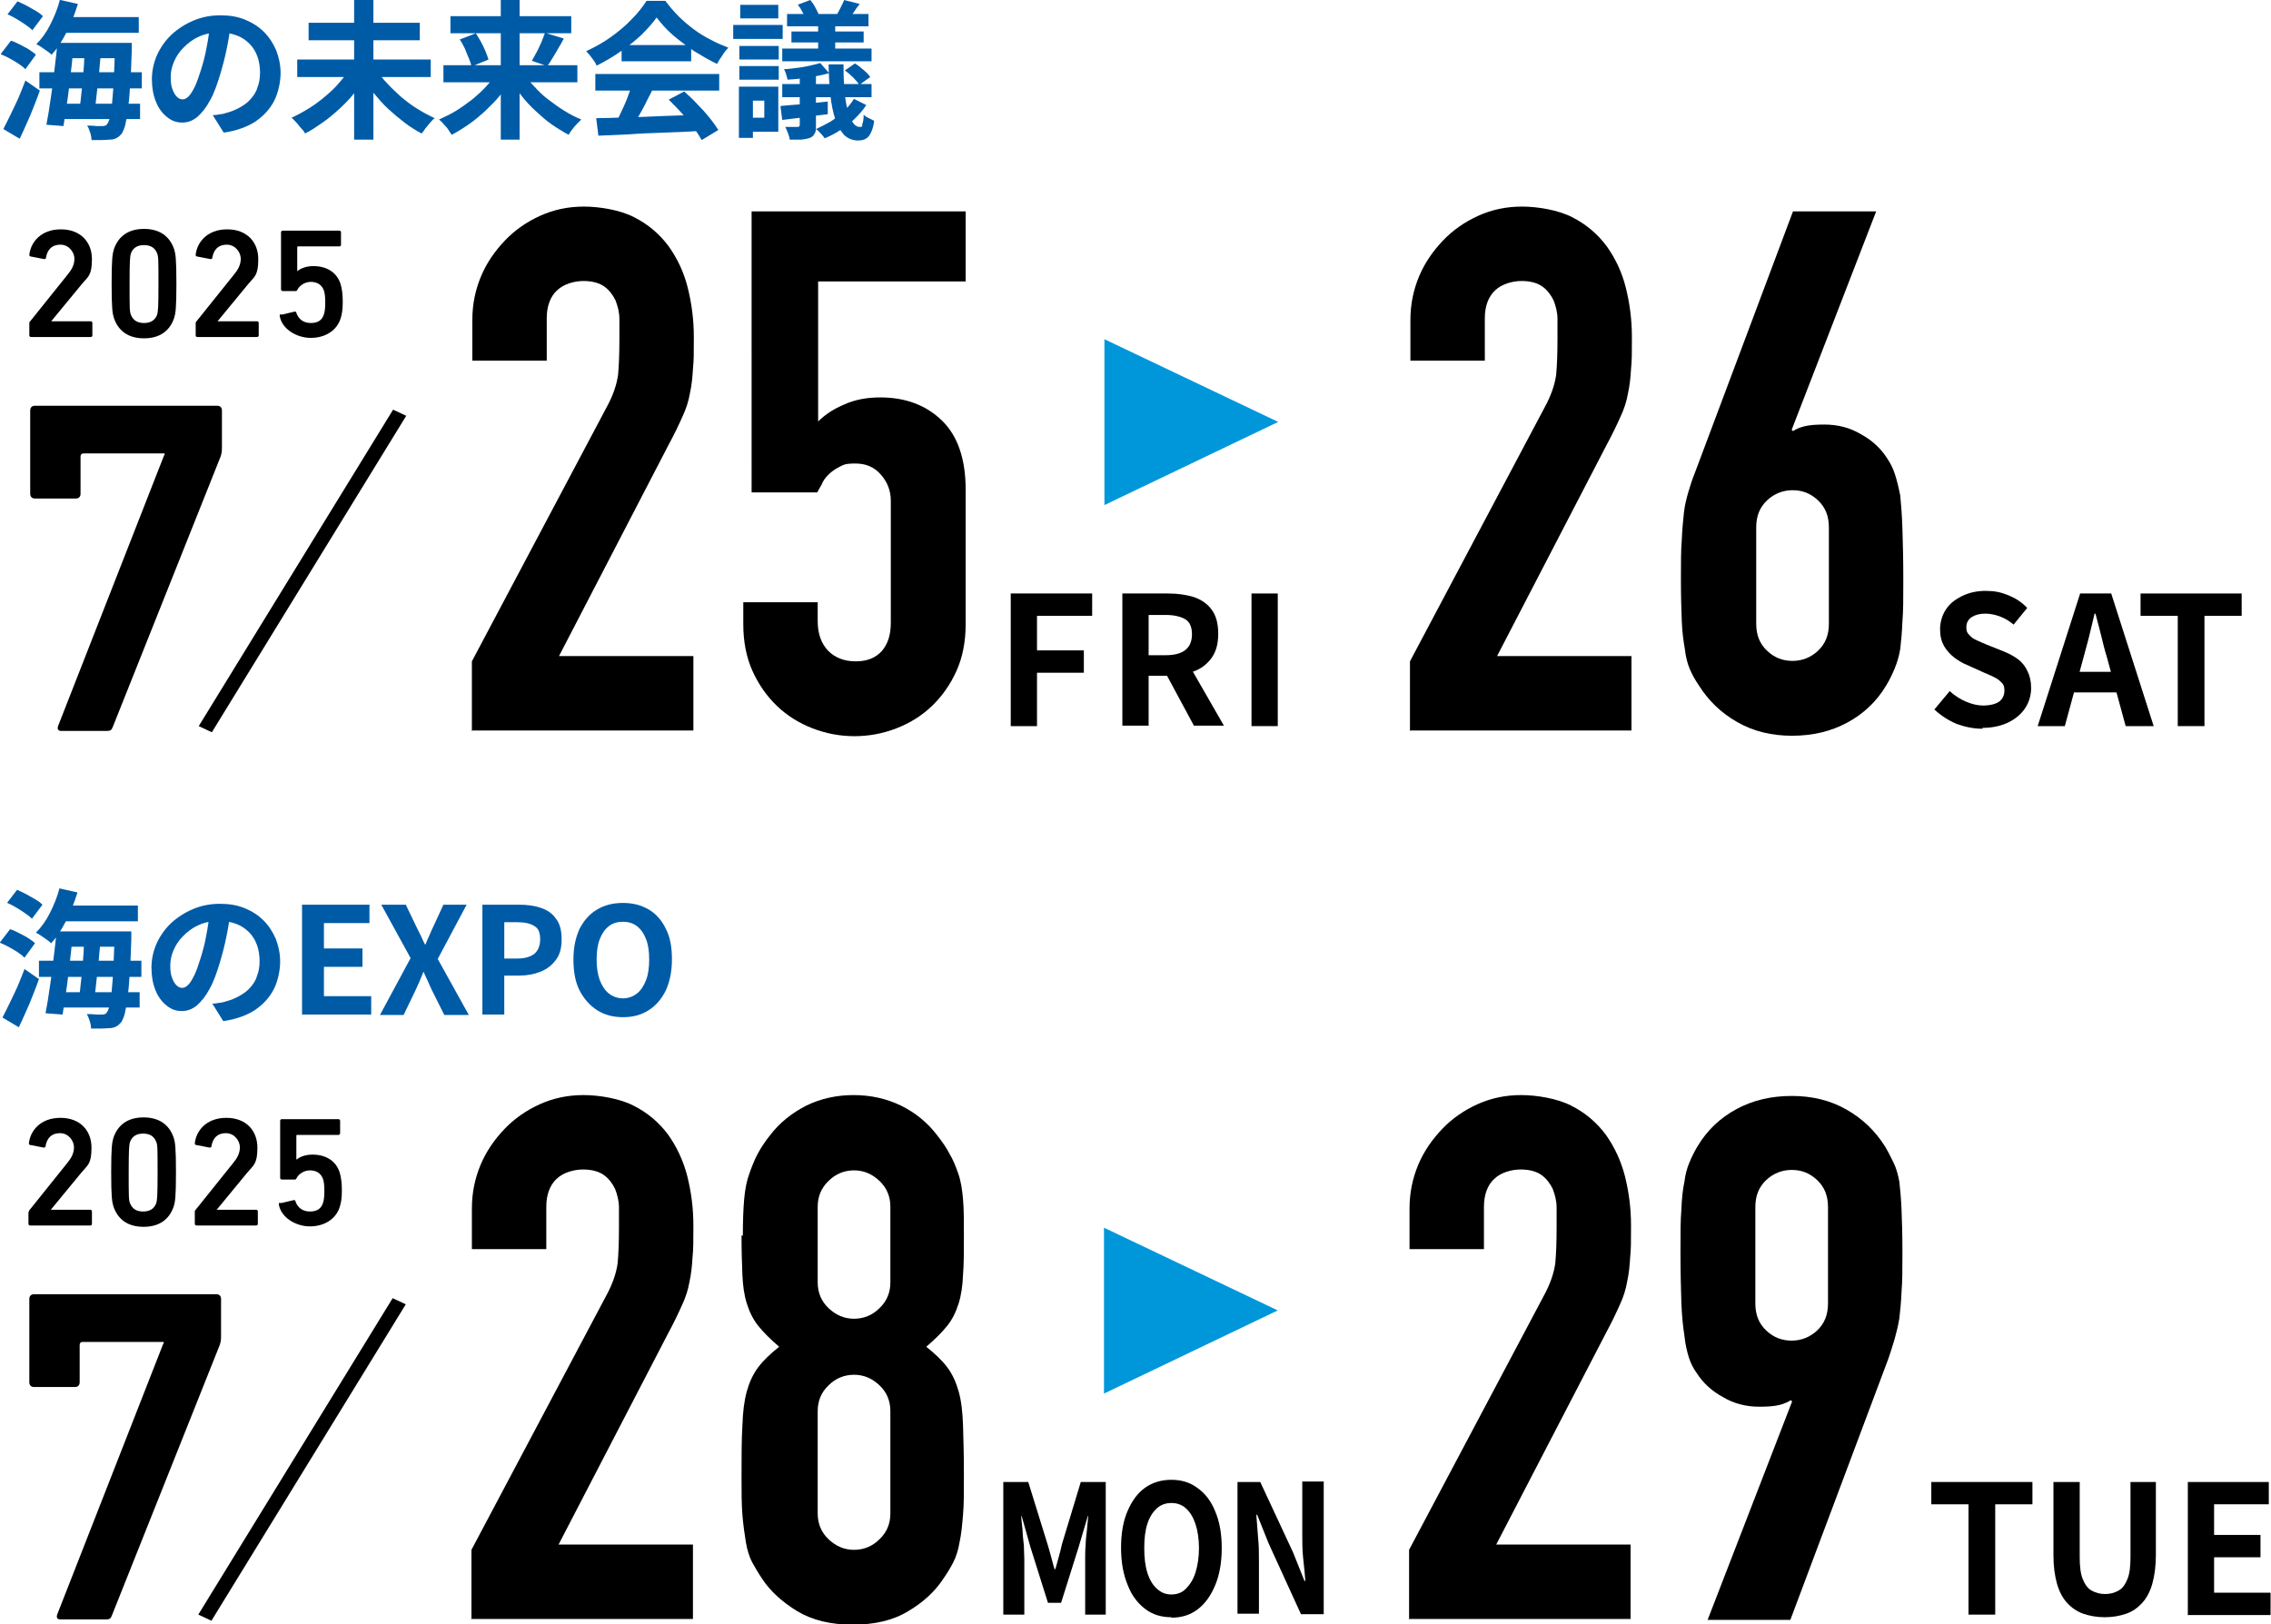
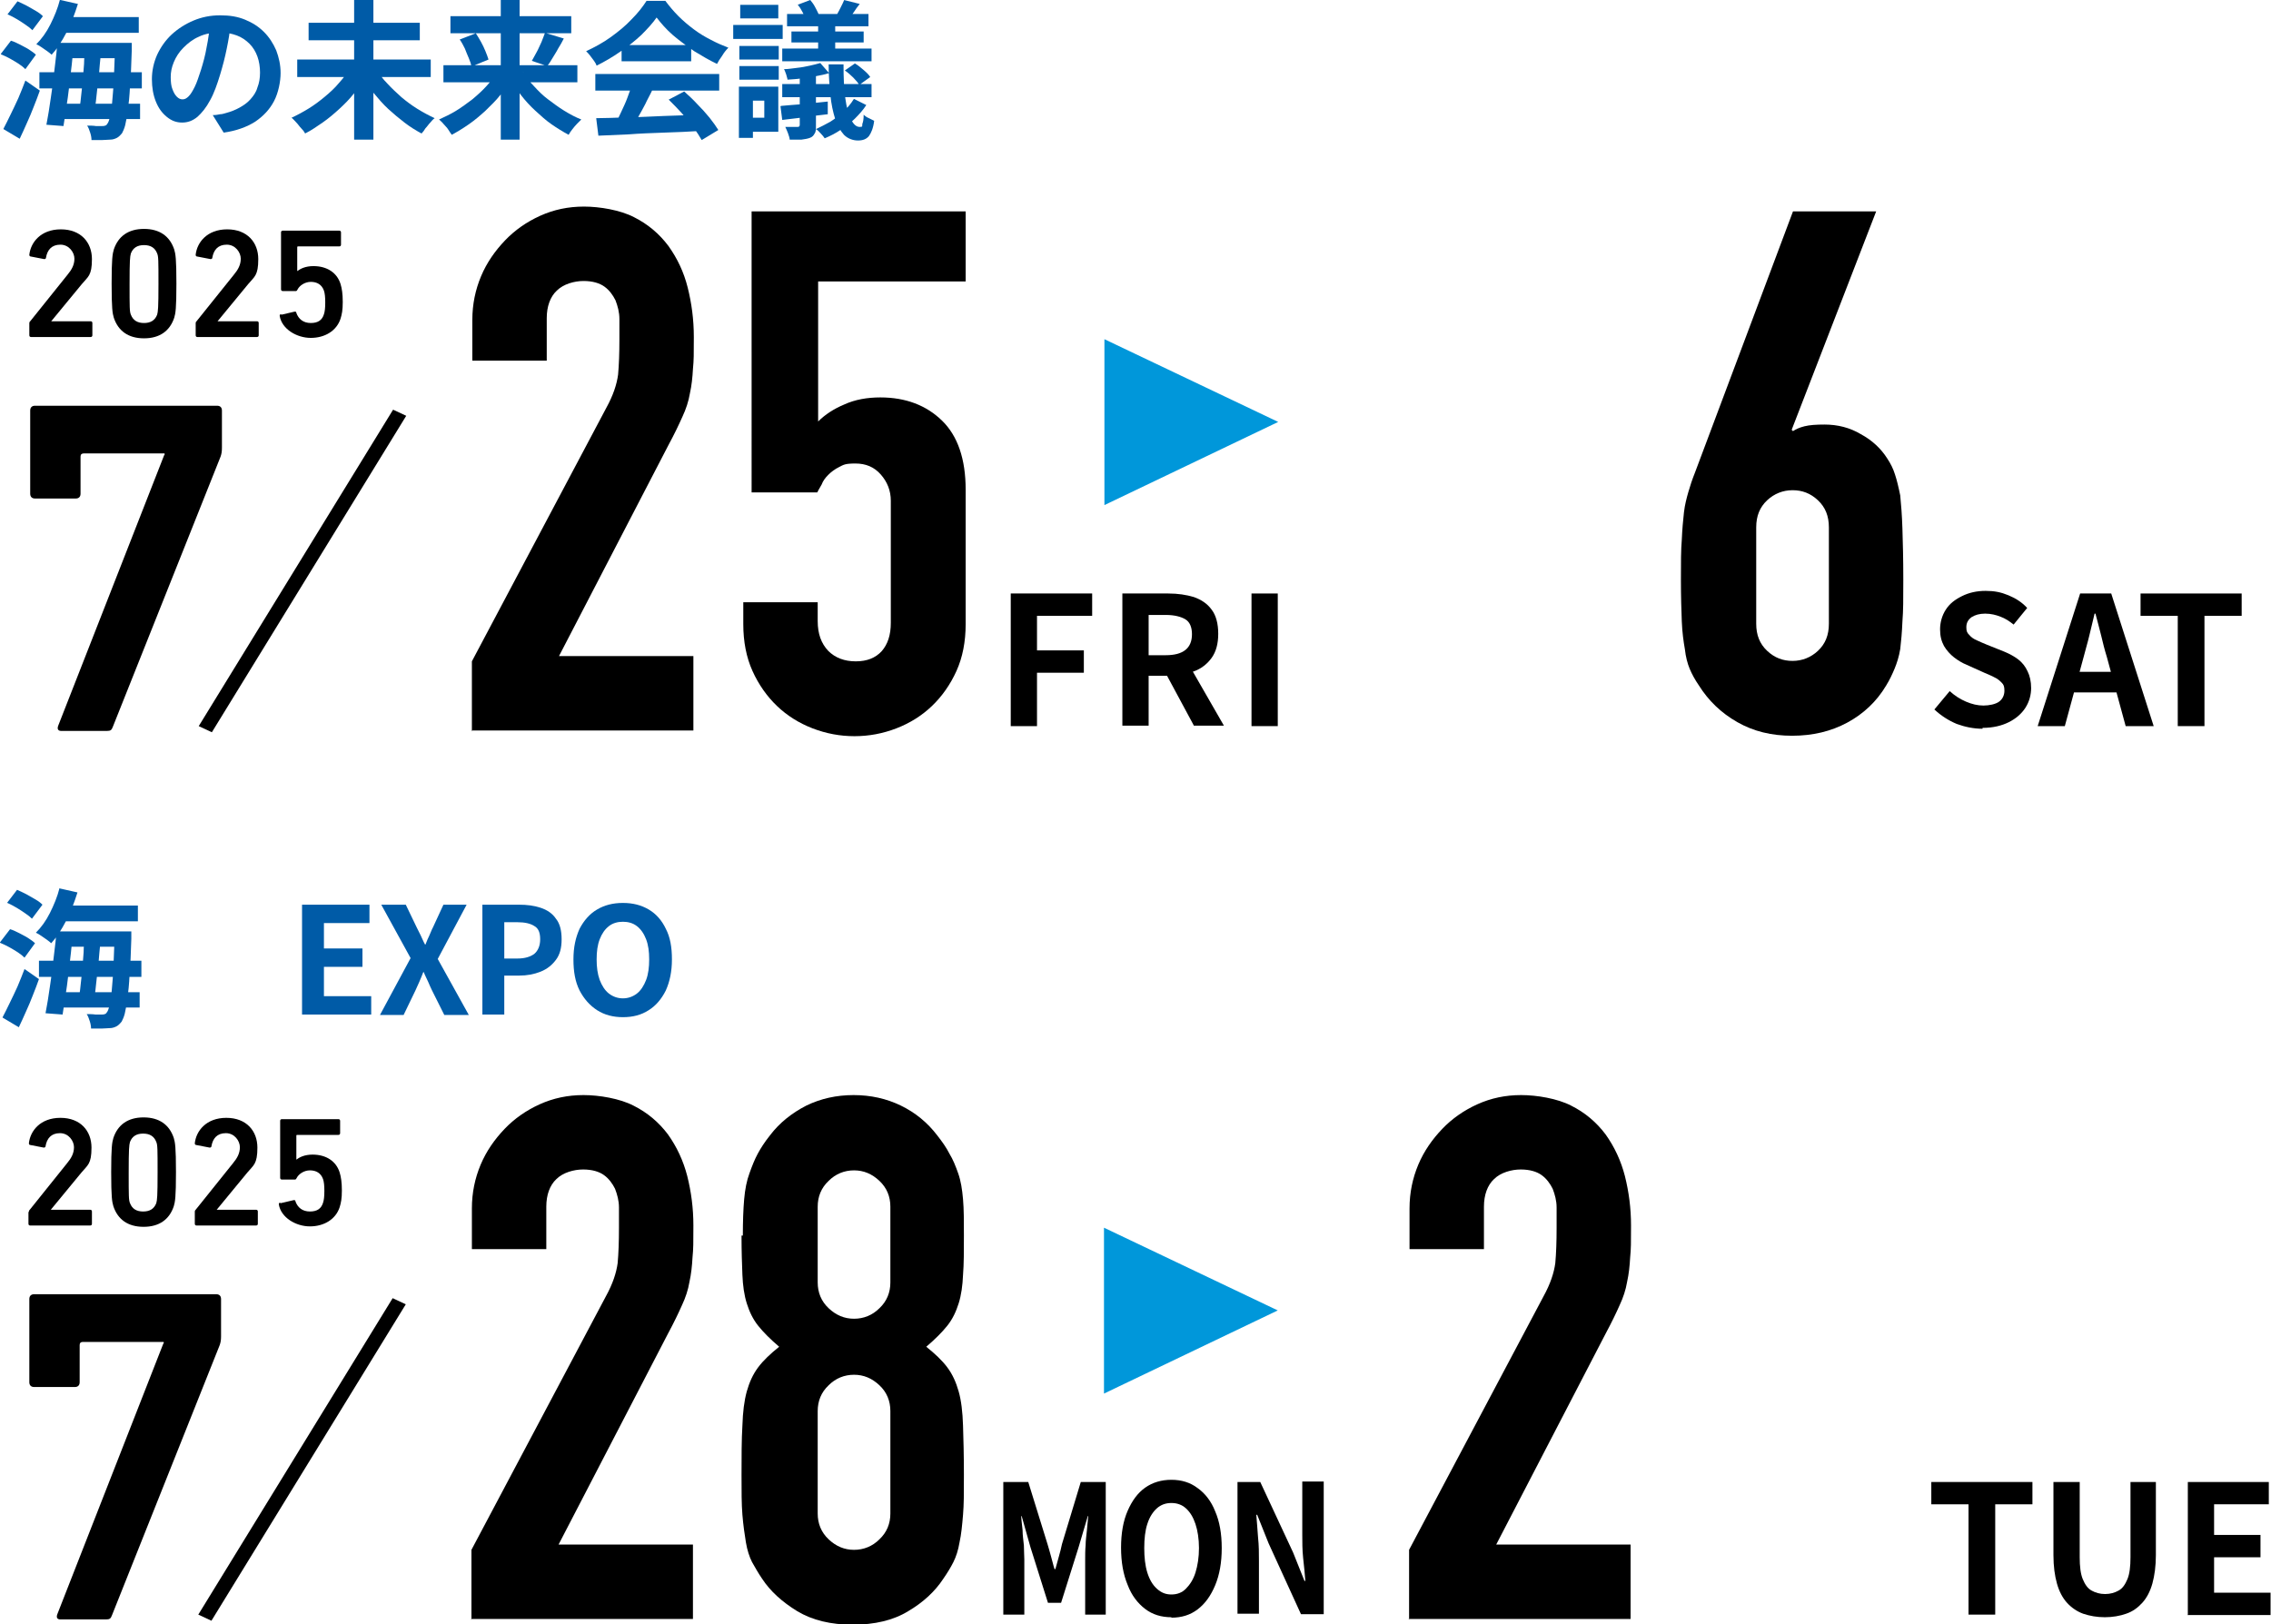
<svg xmlns="http://www.w3.org/2000/svg" id="_レイヤー_1" width="518.8" height="371.1" version="1.1" viewBox="0 0 518.8 371.1">
  <defs>
    <style>
      .st0 {
        fill: #0097da;
      }

      .st1 {
        fill: #005ba7;
      }
    </style>
  </defs>
  <g>
    <path d="M6.7,73.9c0-.2,0-.3.2-.5l8.5-10.6c1-1.2,1.6-2.3,1.6-3.7s-1.2-3.2-3.2-3.2-3,1.2-3.3,3c0,.2-.2.3-.4.3l-3.1-.6c-.2,0-.3-.2-.3-.4.3-2.8,2.6-5.8,7.2-5.8s7.1,3,7.1,6.8-.9,4-2.3,5.7l-7,8.5h0c0,0,9,0,9,0,.2,0,.4.1.4.4v2.8c0,.2-.1.4-.4.4H7.1c-.2,0-.4-.1-.4-.4v-2.7Z" />
    <path d="M25.5,64.8c0-5.6.2-6.8.5-7.8,1-3,3.3-4.7,6.9-4.7s5.9,1.7,6.9,4.7c.3,1,.5,2.1.5,7.8s-.2,6.8-.5,7.8c-1,3-3.3,4.7-6.9,4.7s-5.9-1.7-6.9-4.7c-.3-1-.5-2.1-.5-7.8ZM32.9,73.8c1.5,0,2.5-.6,3-1.9.2-.7.3-1.6.3-7s0-6.3-.3-7c-.5-1.3-1.5-1.9-3-1.9s-2.5.6-3,1.9c-.2.7-.3,1.6-.3,7s0,6.3.3,7c.5,1.3,1.5,1.9,3,1.9Z" />
    <path d="M44.7,73.9c0-.2,0-.3.2-.5l8.5-10.6c1-1.2,1.6-2.3,1.6-3.7s-1.2-3.2-3.2-3.2-3,1.2-3.3,3c0,.2-.2.3-.4.3l-3.1-.6c-.2,0-.3-.2-.3-.4.3-2.8,2.6-5.8,7.2-5.8s7.1,3,7.1,6.8-.9,4-2.3,5.7l-7,8.5h0c0,0,9,0,9,0,.2,0,.4.1.4.4v2.8c0,.2-.1.4-.4.4h-13.6c-.2,0-.4-.1-.4-.4v-2.7Z" />
    <path d="M64.3,71.9l3-.7c.2,0,.4,0,.4.3.5,1.4,1.6,2.3,3.3,2.3s2.6-.7,3-2c.2-.6.3-1.4.3-2.7s-.1-2.1-.3-2.7c-.5-1.4-1.6-2-3-2s-2.6.9-3,1.7c-.1.2-.2.4-.4.4h-3c-.2,0-.4-.1-.4-.4v-13c0-.2.1-.4.4-.4h12.9c.2,0,.4.1.4.4v2.8c0,.2-.1.4-.4.4h-9.4c-.1,0-.2,0-.2.2v5.4h.1c.6-.5,1.8-1.1,3.6-1.1,3.1,0,5.4,1.5,6.2,4.1.3,1,.5,2.2.5,4.1s-.2,2.8-.5,3.8c-.9,2.8-3.6,4.4-6.8,4.4s-6.6-2-7.1-5c0-.2,0-.4.3-.4Z" />
  </g>
  <path d="M37.6,103.9v-.3h-18.5c-.4,0-.7.2-.7.7v8.5c0,.7-.4,1.1-1.1,1.1H8c-.7,0-1.1-.4-1.1-1.1v-19c0-.7.4-1.1,1.1-1.1h41.6c.7,0,1.1.4,1.1,1.1v8.5c0,.9-.1,1.4-.3,2l-24.6,61.7c-.3.8-.5,1-1.4,1h-10.4c-.7,0-1-.4-.7-1.2l24.2-61.8Z" />
  <g>
    <path d="M107.8,167.1v-16l30.7-57.9c1.6-2.9,2.4-5.4,2.7-7.6.2-2.2.3-4.9.3-8.1s0-3,0-4.6c0-1.6-.4-3-.9-4.3-.6-1.2-1.4-2.3-2.5-3.1-1.1-.8-2.7-1.3-4.8-1.3s-4.6.7-6.1,2.2c-1.5,1.4-2.3,3.6-2.3,6.3v9.7h-17v-9.3c0-3.6.7-6.9,2-10,1.3-3.1,3.2-5.8,5.5-8.2,2.2-2.3,4.9-4.2,8-5.6,3.1-1.4,6.4-2.1,10-2.1s8.3.8,11.4,2.4c3.2,1.6,5.8,3.8,7.9,6.6,2,2.8,3.5,5.9,4.4,9.5.9,3.6,1.4,7.3,1.4,11.3s0,5.3-.2,7.3c-.1,1.9-.3,3.8-.7,5.6-.3,1.8-.9,3.6-1.7,5.3-.8,1.8-1.8,3.9-3.2,6.5l-25,48.2h30.7v17h-50.7Z" />
    <path d="M220.6,48.3v16h-33.7v32c1.6-1.6,3.6-2.9,6-3.9,2.4-1.1,5.2-1.6,8.2-1.6,5.8,0,10.5,1.8,14.1,5.3,3.6,3.5,5.4,8.8,5.4,15.8v30.7c0,4-.7,7.6-2.1,10.7-1.4,3.1-3.3,5.8-5.6,8-2.3,2.2-5,3.9-8.1,5.1-3.1,1.2-6.3,1.8-9.6,1.8s-6.5-.6-9.6-1.8c-3.1-1.2-5.8-2.9-8.1-5.1-2.3-2.2-4.2-4.9-5.6-8-1.4-3.1-2.1-6.7-2.1-10.7v-5h17v4.3c0,2.9.8,5.1,2.4,6.8,1.6,1.6,3.7,2.4,6.3,2.4s4.5-.8,5.9-2.3c1.4-1.6,2.1-3.7,2.1-6.5v-27.9c0-2.3-.8-4.3-2.3-6s-3.4-2.5-5.8-2.5-2.7.3-3.7.8c-1,.5-1.8,1.1-2.5,1.8-.7.7-1.2,1.4-1.5,2.2-.6,1-.9,1.6-1,1.8h-15V48.3h48.7Z" />
  </g>
  <g>
    <path d="M230.9,165.9v-30.3h18.6v5.1h-12.6v7.9h10.7v5.1h-10.7v12.2h-6Z" />
    <path d="M256.4,165.9v-30.3h10.5c2.2,0,4.1.3,5.8.8,1.7.6,3.1,1.5,4.1,2.9,1,1.3,1.5,3.2,1.5,5.5s-.5,4.1-1.5,5.5c-1,1.4-2.4,2.5-4.1,3.1s-3.6,1-5.8,1h-4.5v11.4h-6ZM262.4,149.7h3.9c2,0,3.5-.4,4.5-1.2,1-.8,1.5-2,1.5-3.6s-.5-2.8-1.5-3.4c-1-.6-2.5-1-4.5-1h-3.9v9.2ZM272.8,165.9l-7-13,4.2-3.8,9.6,16.7h-6.8Z" />
    <path d="M285.9,165.9v-30.3h6v30.3h-6Z" />
  </g>
  <g>
    <path d="M452.9,166.5c-2,0-4-.4-5.9-1.1-1.9-.8-3.6-1.9-5.1-3.3l3.5-4.2c1.1,1,2.3,1.8,3.7,2.4s2.7.9,4,.9,2.8-.3,3.6-.9,1.2-1.5,1.2-2.5-.2-1.4-.6-1.8-.9-.9-1.6-1.2c-.7-.4-1.5-.7-2.4-1.1l-4-1.8c-1-.4-2-1-2.9-1.7-.9-.7-1.7-1.6-2.3-2.6-.6-1.1-.9-2.3-.9-3.8s.4-3.1,1.3-4.5,2.1-2.3,3.7-3.1c1.6-.8,3.4-1.2,5.4-1.2s3.5.3,5.2,1,3.1,1.6,4.3,2.9l-3.1,3.8c-1-.8-1.9-1.4-3-1.8-1-.4-2.2-.7-3.5-.7s-2.3.3-3.1.8c-.8.6-1.2,1.3-1.2,2.3s.2,1.3.7,1.8c.4.5,1,.9,1.7,1.2.7.3,1.5.7,2.3,1l4,1.6c1.2.5,2.3,1.1,3.2,1.8.9.7,1.6,1.6,2.1,2.7.5,1,.8,2.3.8,3.8s-.4,3.1-1.3,4.5c-.9,1.4-2.2,2.5-3.8,3.3-1.6.8-3.6,1.3-6,1.3Z" />
    <path d="M465.5,165.9l9.7-30.3h7.1l9.7,30.3h-6.4l-4.3-15.8c-.5-1.6-.9-3.2-1.3-4.9s-.9-3.4-1.3-5h-.2c-.4,1.6-.8,3.3-1.2,5-.4,1.7-.9,3.3-1.3,4.9l-4.3,15.8h-6.1ZM471.5,158.2v-4.7h14.4v4.7h-14.4Z" />
    <path d="M497.5,165.9v-25.2h-8.5v-5.1h23.1v5.1h-8.5v25.2h-6Z" />
  </g>
  <g>
-     <path d="M322.1,167.1v-16l30.7-57.9c1.6-2.9,2.4-5.4,2.7-7.6.2-2.2.3-4.9.3-8.1s0-3,0-4.6c0-1.6-.4-3-.9-4.3-.6-1.2-1.4-2.3-2.5-3.1-1.1-.8-2.7-1.3-4.8-1.3s-4.6.7-6.1,2.2c-1.5,1.4-2.3,3.6-2.3,6.3v9.7h-17v-9.3c0-3.6.7-6.9,2-10,1.3-3.1,3.2-5.8,5.5-8.2,2.2-2.3,4.9-4.2,8-5.6,3.1-1.4,6.4-2.1,10-2.1s8.3.8,11.4,2.4c3.2,1.6,5.8,3.8,7.9,6.6,2,2.8,3.5,5.9,4.4,9.5.9,3.6,1.4,7.3,1.4,11.3s0,5.3-.2,7.3c-.1,1.9-.3,3.8-.7,5.6-.3,1.8-.9,3.6-1.7,5.3-.8,1.8-1.8,3.9-3.2,6.5l-25,48.2h30.7v17h-50.7Z" />
    <path d="M428.6,48.3l-19.3,49.9.3.3c.6-.4,1.4-.8,2.6-1.1,1.2-.3,2.7-.4,4.6-.4,3,0,5.8.7,8.3,2.2,2.6,1.4,4.6,3.3,6,5.5.8,1.2,1.4,2.4,1.8,3.7.4,1.2.8,2.8,1.2,4.8.2,2,.4,4.5.5,7.6.1,3.1.2,6.9.2,11.6s0,7.1-.2,9.6c-.1,2.5-.3,4.6-.5,6.3-.3,1.8-.8,3.3-1.3,4.5-.5,1.2-1.1,2.5-1.9,3.8-2.2,3.7-5.2,6.5-8.9,8.5-3.7,2-7.9,3-12.6,3s-8.8-1-12.5-3.1c-3.7-2.1-6.6-4.9-8.8-8.4-.9-1.3-1.6-2.6-2.1-3.8-.5-1.2-.9-2.7-1.1-4.5-.3-1.7-.6-3.8-.7-6.3-.1-2.5-.2-5.7-.2-9.6s0-6.7.2-9.1c.1-2.4.3-4.5.5-6.3.2-1.7.6-3.2,1-4.6.4-1.4.9-2.9,1.5-4.4l22.4-59.7h19ZM417.8,120.5c0-2.6-.8-4.6-2.5-6.2-1.7-1.6-3.6-2.3-5.8-2.3s-4.2.8-5.8,2.3c-1.7,1.6-2.5,3.6-2.5,6.2v22c0,2.6.8,4.6,2.5,6.2,1.7,1.6,3.6,2.3,5.8,2.3s4.2-.8,5.8-2.3c1.7-1.6,2.5-3.6,2.5-6.2v-22Z" />
  </g>
  <path d="M45.4,165.9l44.4-72.3,3,1.4-44.4,72.3-3-1.4Z" />
  <polygon class="st0" points="292 96.4 252.3 77.5 252.3 115.4 292 96.4" />
  <g>
    <path class="st1" d="M.2,12.3l2.3-3c.7.2,1.3.5,2.1.9.7.4,1.4.7,2,1.1s1.2.8,1.6,1.2l-2.4,3.3c-.4-.4-.9-.8-1.5-1.2-.6-.4-1.3-.8-2-1.2s-1.4-.7-2.1-1ZM.8,29.4c.5-.9,1-2,1.6-3.2s1.2-2.5,1.8-3.8c.6-1.4,1.1-2.7,1.6-4l3.3,2.3c-.4,1.2-.9,2.4-1.4,3.7-.5,1.3-1,2.5-1.6,3.8-.5,1.2-1.1,2.4-1.6,3.5l-3.7-2.2ZM1.7,3.3L4,.3c.7.3,1.3.6,2.1,1,.7.4,1.4.8,2.1,1.2.7.4,1.2.8,1.6,1.2l-2.4,3.2c-.4-.4-.9-.8-1.5-1.2-.6-.4-1.3-.9-2-1.3s-1.4-.8-2.1-1.1ZM13.8,0l4,.9c-.7,2.2-1.5,4.4-2.6,6.5-1.1,2.1-2.2,3.8-3.4,5.1-.2-.2-.6-.5-1-.8-.4-.3-.9-.6-1.3-.9-.4-.3-.8-.5-1.2-.7,1.2-1.2,2.3-2.7,3.2-4.5.9-1.8,1.7-3.7,2.2-5.7ZM9,16.5h23.4v3.7H9v-3.7ZM13.2,9.8h3.7c-.2,1.6-.3,3.2-.5,4.9s-.4,3.4-.6,5.1c-.2,1.7-.4,3.3-.7,4.9-.2,1.5-.4,2.9-.6,4.1l-3.9-.3c.2-1.2.5-2.6.7-4.1.2-1.5.5-3.1.7-4.8.2-1.7.4-3.4.6-5s.4-3.3.5-4.8ZM13.3,23.7h18.7v3.5H13.3v-3.5ZM13.8,3.9h17.9v3.6H13.8v-3.6ZM14.8,9.8h12.6v3.5h-12.6v-3.5ZM19.6,11h3.5c0,1.2-.2,2.4-.3,3.7-.1,1.3-.2,2.6-.4,3.9-.1,1.3-.3,2.5-.4,3.7-.1,1.2-.3,2.2-.4,3.1h-3.5c.1-1,.3-2,.4-3.2.1-1.2.3-2.4.4-3.7.1-1.3.2-2.6.3-3.9,0-1.3.2-2.5.2-3.7ZM26.3,9.8h3.8c0,.4,0,.8,0,1.1s0,.5,0,.6c-.1,3.2-.2,5.9-.4,8.2-.1,2.2-.3,4.1-.5,5.5-.2,1.4-.4,2.6-.6,3.4-.2.8-.5,1.4-.7,1.8-.4.5-.8.9-1.2,1.1-.4.2-.9.4-1.5.4-.5,0-1.2.1-1.9.1s-1.6,0-2.4,0c0-.5-.1-1.1-.3-1.7-.2-.6-.4-1.2-.7-1.6.7,0,1.4,0,2,.1.6,0,1.1,0,1.4,0s.5,0,.7-.1c.2,0,.4-.2.5-.4.2-.2.4-.7.6-1.5s.3-1.8.5-3.2c.1-1.4.3-3.1.4-5.3.1-2.1.2-4.7.3-7.7v-.8Z" />
    <path class="st1" d="M52.7,5.6c-.2,1.7-.5,3.6-.9,5.5-.4,2-.9,3.9-1.5,5.9-.7,2.3-1.4,4.3-2.3,5.9-.9,1.7-1.9,2.9-2.9,3.8-1.1.9-2.2,1.3-3.5,1.3s-2.4-.4-3.5-1.3c-1.1-.9-1.9-2-2.5-3.5s-.9-3.2-.9-5.1.4-3.8,1.2-5.6c.8-1.7,1.9-3.3,3.3-4.6,1.4-1.3,3.1-2.4,5-3.2,1.9-.8,3.9-1.2,6.1-1.2s4,.3,5.7,1c1.7.7,3.1,1.6,4.3,2.8,1.2,1.2,2.1,2.6,2.8,4.2.6,1.6,1,3.3,1,5.2s-.5,4.5-1.5,6.4c-1,1.9-2.4,3.4-4.3,4.7-1.9,1.2-4.3,2.1-7.2,2.5l-2.5-4c.7,0,1.2-.1,1.7-.2.5,0,1-.2,1.4-.3,1.1-.3,2.1-.7,3-1.2.9-.5,1.8-1.1,2.5-1.9.7-.8,1.3-1.6,1.6-2.7.4-1,.6-2.1.6-3.4s-.2-2.6-.6-3.7c-.4-1.1-1-2.1-1.8-2.9-.8-.8-1.8-1.5-2.9-1.9-1.1-.4-2.4-.7-3.9-.7s-3.4.3-4.8,1c-1.4.6-2.5,1.5-3.5,2.5-1,1-1.7,2.1-2.2,3.3-.5,1.2-.7,2.3-.7,3.4s.1,2.1.4,2.8c.3.8.6,1.3,1,1.7.4.4.8.6,1.3.6s.9-.2,1.4-.7c.5-.5.9-1.2,1.4-2.2.5-1,.9-2.3,1.4-3.8.5-1.6,1-3.4,1.3-5.2.4-1.9.6-3.7.8-5.4h4.6Z" />
    <path class="st1" d="M80.2,15.9l3.5,1.5c-.8,1.3-1.7,2.6-2.8,3.9-1,1.3-2.2,2.5-3.4,3.6-1.2,1.1-2.5,2.2-3.8,3.1-1.3.9-2.6,1.8-4,2.5-.2-.4-.5-.8-.9-1.2-.4-.4-.7-.9-1.1-1.3-.4-.4-.7-.8-1.1-1.1,1.3-.6,2.6-1.3,3.9-2.1,1.3-.8,2.5-1.7,3.7-2.7,1.2-1,2.3-2,3.2-3.1,1-1.1,1.8-2.2,2.5-3.2ZM67.9,13.6h30.5v4h-30.5v-4ZM70.5,5.2h25.4v4h-25.4v-4ZM80.9,0h4.4v31.9h-4.4V0ZM86,15.9c.7,1.1,1.5,2.2,2.5,3.2,1,1.1,2.1,2.1,3.2,3.1,1.2,1,2.4,1.9,3.7,2.7,1.3.8,2.6,1.5,3.9,2.1-.3.2-.7.6-1,1-.4.4-.7.9-1.1,1.3-.3.5-.6.9-.9,1.2-1.3-.7-2.6-1.5-3.9-2.5s-2.5-2-3.7-3.1c-1.2-1.1-2.3-2.4-3.3-3.6-1-1.3-2-2.6-2.8-3.9l3.4-1.4Z" />
    <path class="st1" d="M113.7,16.5l3.3,1.3c-.8,1.3-1.7,2.6-2.7,3.9-1,1.3-2.2,2.4-3.4,3.6-1.2,1.1-2.5,2.2-3.8,3.1-1.3.9-2.6,1.7-3.9,2.4-.2-.3-.5-.7-.8-1.2s-.7-.8-1.1-1.3-.7-.7-1-1c1.3-.6,2.6-1.2,3.9-2s2.5-1.7,3.7-2.6c1.2-1,2.3-2,3.2-3,1-1.1,1.8-2.1,2.5-3.2ZM101.3,14.9h30.6v3.9h-30.6v-3.9ZM102.9,3.7h27.6v3.9h-27.6v-3.9ZM105.1,9l3.6-1.4c.4.6.8,1.3,1.2,2,.4.7.7,1.4,1,2.1.3.7.5,1.3.7,1.9l-3.9,1.6c-.1-.6-.3-1.2-.6-1.9-.3-.7-.6-1.4-.9-2.2-.4-.8-.7-1.4-1.2-2.1ZM114.4,0h4.3v31.9h-4.3V0ZM119.5,16.5c.7,1.1,1.5,2.2,2.5,3.2,1,1.1,2,2.1,3.2,3s2.4,1.8,3.7,2.6c1.3.8,2.6,1.5,3.9,2-.3.3-.6.6-1,1s-.7.8-1.1,1.3c-.3.4-.6.8-.8,1.2-1.3-.7-2.6-1.5-3.9-2.4-1.3-.9-2.5-2-3.7-3.1-1.2-1.1-2.3-2.3-3.3-3.6s-1.9-2.6-2.7-3.9l3.3-1.3ZM124.5,7.5l4.3,1.3c-.4.8-.8,1.5-1.3,2.3-.4.8-.9,1.5-1.3,2.2-.4.7-.8,1.3-1.2,1.8l-3.5-1.2c.3-.6.7-1.2,1.1-2,.4-.7.7-1.5,1.1-2.3.3-.8.6-1.5.8-2.1Z" />
    <path class="st1" d="M150,4c-.9,1.3-2.1,2.6-3.5,4-1.4,1.3-3,2.6-4.8,3.8-1.7,1.2-3.6,2.3-5.4,3.2-.1-.3-.3-.7-.6-1.1-.3-.4-.6-.8-.9-1.2s-.6-.7-.9-1c1.9-.9,3.8-1.9,5.6-3.2,1.8-1.3,3.4-2.6,4.8-4.1,1.4-1.4,2.5-2.8,3.4-4.2h4.3c.9,1.2,1.9,2.4,3,3.5,1.1,1.1,2.3,2.1,3.5,3,1.2.9,2.5,1.7,3.9,2.4,1.3.7,2.7,1.3,4,1.8-.5.5-1,1.1-1.4,1.8-.5.7-.9,1.3-1.2,1.9-1.7-.8-3.4-1.8-5.2-2.9-1.7-1.2-3.4-2.4-4.9-3.7-1.5-1.3-2.7-2.7-3.7-4ZM136,16.9h28.3v3.8h-28.3v-3.8ZM136.2,27c2,0,4.4-.1,7-.2,2.7,0,5.5-.2,8.4-.3,2.9-.1,5.8-.2,8.7-.3v3.7c-2.9.2-5.7.3-8.6.4s-5.5.2-8.1.4c-2.6.1-4.9.2-6.9.3l-.5-4ZM144.3,19.3l4.7,1.3c-.5,1.1-1.1,2.1-1.6,3.2-.6,1.1-1.1,2.1-1.7,3.1-.6,1-1.1,1.9-1.6,2.7l-3.6-1.2c.5-.8.9-1.8,1.4-2.8.5-1.1,1-2.1,1.4-3.2.4-1.1.8-2.1,1-3ZM142,10.3h15.9v3.7h-15.9v-3.7ZM152.7,22.8l3.6-1.9c1,.9,2,1.8,3,2.9,1,1,1.9,2,2.8,3.1.8,1,1.5,2,2,2.8l-3.8,2.3c-.5-.9-1.1-1.8-1.9-2.9-.8-1.1-1.7-2.2-2.7-3.3-1-1.1-2-2.1-2.9-3Z" />
    <path class="st1" d="M167.5,5.7h11.3v3.2h-11.3v-3.2ZM168.8,19.8h3.2v11.7h-3.2v-11.7ZM168.9,10.5h9v3.1h-9v-3.1ZM168.9,15.1h9v3.1h-9v-3.1ZM169.1,1.1h8.7v3.1h-8.7V1.1ZM170.7,19.8h7.1v10.3h-7.1v-3.2h3.9v-3.9h-3.9v-3.2ZM178.4,24.2c1.4-.1,3.1-.3,4.9-.4,1.9-.2,3.8-.4,5.8-.6v2.9c-1.7.2-3.6.4-5.4.7-1.8.2-3.5.4-5,.6l-.4-3.1ZM178.7,19.2h20.4v3h-20.4v-3ZM178.7,11.1h20.4v2.9h-20.4v-2.9ZM187.3,14.3l2.1,2.4c-.9.3-1.9.5-3,.7-1.1.2-2.2.3-3.3.5s-2.2.2-3.2.3c0-.3-.2-.7-.3-1.2-.2-.5-.3-.9-.5-1.2,1,0,2-.2,3-.3,1-.1,2-.3,2.9-.5.9-.2,1.7-.4,2.4-.6ZM182.9,16.2h3.5v12.5c0,.8,0,1.4-.3,1.8-.2.4-.5.8-1.1,1-.5.2-1.2.3-1.9.4-.7,0-1.6,0-2.7,0,0-.4-.2-.9-.4-1.5-.2-.5-.4-1-.6-1.4.6,0,1.2,0,1.7,0h1.1c.4,0,.5-.2.5-.5v-12.4ZM179.8,3.2h18.6v2.8h-18.6v-2.8ZM180.8,7.2h16.5v2.5h-16.5v-2.5ZM182.2,1.1l2.9-1.1c.4.5.8,1,1.1,1.6s.6,1.1.8,1.6l-3,1.1c-.1-.5-.4-1-.7-1.6-.3-.6-.7-1.2-1.1-1.7ZM195.1,22.6l2.8,1.4c-.7,1.1-1.6,2.1-2.6,3.1s-2.1,1.8-3.3,2.6c-1.2.8-2.4,1.4-3.6,1.9-.2-.3-.5-.7-.9-1.1-.4-.4-.7-.8-1.1-1,1.1-.5,2.2-1.1,3.3-1.7,1.1-.7,2.1-1.5,3-2.3.9-.9,1.7-1.8,2.3-2.8ZM186.9,3.9h3.9v8.5h-3.9V3.9ZM189.3,14.7h3.4c0,3,.1,5.6.4,7.7.3,2.1.7,3.8,1.3,4.9.6,1.1,1.2,1.7,2,1.7s.5-.2.6-.7c.2-.5.3-1.1.3-2.1.3.3.7.6,1.2.8.4.2.8.4,1.2.6-.2,1.7-.7,2.8-1.2,3.5-.6.7-1.4,1-2.5,1s-2.3-.4-3.2-1.3c-.8-.9-1.5-2.1-2-3.6-.5-1.6-.9-3.4-1.1-5.5-.2-2.1-.4-4.4-.4-7ZM192.8,0l3.6.9c-.5.6-.9,1.2-1.3,1.8-.4.6-.8,1.1-1.1,1.5l-2.8-.9c.3-.5.6-1.1.9-1.7s.6-1.2.8-1.7ZM193,16.1l2.3-1.6c.7.4,1.3.9,2,1.5.7.6,1.2,1.1,1.5,1.6l-2.5,1.8c-.3-.5-.8-1.1-1.4-1.7-.6-.6-1.3-1.2-1.9-1.6Z" />
  </g>
  <g>
    <path d="M6.6,276.9c0-.2,0-.3.2-.5l8.5-10.6c1-1.2,1.6-2.3,1.6-3.7s-1.2-3.2-3.2-3.2-3,1.2-3.3,3c0,.2-.2.3-.4.3l-3.1-.6c-.2,0-.3-.2-.3-.4.3-2.8,2.6-5.8,7.2-5.8s7.1,3,7.1,6.8-.9,4-2.3,5.7l-7,8.5h0c0,0,9,0,9,0,.2,0,.4.1.4.4v2.8c0,.2-.1.4-.4.4H6.9c-.2,0-.4-.1-.4-.4v-2.7Z" />
    <path d="M25.4,267.8c0-5.6.2-6.8.5-7.8,1-3,3.3-4.7,6.9-4.7s5.9,1.7,6.9,4.7c.3,1,.5,2.1.5,7.8s-.2,6.8-.5,7.8c-1,3-3.3,4.7-6.9,4.7s-5.9-1.7-6.9-4.7c-.3-1-.5-2.1-.5-7.8ZM32.7,276.8c1.5,0,2.5-.6,3-1.9.2-.7.3-1.6.3-7s0-6.3-.3-7c-.5-1.3-1.5-1.9-3-1.9s-2.5.6-3,1.9c-.2.7-.3,1.6-.3,7s0,6.3.3,7c.5,1.3,1.5,1.9,3,1.9Z" />
    <path d="M44.5,276.9c0-.2,0-.3.2-.5l8.5-10.6c1-1.2,1.6-2.3,1.6-3.7s-1.2-3.2-3.2-3.2-3,1.2-3.3,3c0,.2-.2.3-.4.3l-3.1-.6c-.2,0-.3-.2-.3-.4.3-2.8,2.6-5.8,7.2-5.8s7.1,3,7.1,6.8-.9,4-2.3,5.7l-7,8.5h0c0,0,9,0,9,0,.2,0,.4.1.4.4v2.8c0,.2-.1.4-.4.4h-13.6c-.2,0-.4-.1-.4-.4v-2.7Z" />
    <path d="M64.1,274.9l3-.7c.2,0,.4,0,.4.3.5,1.4,1.6,2.3,3.3,2.3s2.6-.7,3-2c.2-.6.3-1.4.3-2.7s-.1-2.1-.3-2.7c-.5-1.4-1.6-2-3-2s-2.6.9-3,1.7c-.1.2-.2.4-.4.4h-3c-.2,0-.4-.1-.4-.4v-13c0-.2.1-.4.4-.4h12.9c.2,0,.4.1.4.4v2.8c0,.2-.1.4-.4.4h-9.4c-.1,0-.2,0-.2.2v5.4h.1c.6-.5,1.8-1.1,3.6-1.1,3.1,0,5.4,1.5,6.2,4.1.3,1,.5,2.2.5,4.1s-.2,2.8-.5,3.8c-.9,2.8-3.6,4.4-6.8,4.4s-6.6-2-7.1-5c0-.2,0-.4.3-.4Z" />
  </g>
  <path d="M37.4,306.9v-.3h-18.5c-.4,0-.7.2-.7.7v8.5c0,.7-.4,1.1-1.1,1.1H7.8c-.7,0-1.1-.4-1.1-1.1v-19c0-.7.4-1.1,1.1-1.1h41.6c.7,0,1.1.4,1.1,1.1v8.5c0,.9-.1,1.4-.3,2l-24.6,61.7c-.3.8-.5,1-1.4,1h-10.4c-.7,0-1-.4-.7-1.2l24.2-61.8Z" />
  <g>
    <path d="M107.7,370.1v-16l30.7-57.9c1.6-2.9,2.4-5.4,2.7-7.6.2-2.2.3-4.9.3-8.1s0-3,0-4.6c0-1.6-.4-3-.9-4.3-.6-1.2-1.4-2.3-2.5-3.1-1.1-.8-2.7-1.3-4.8-1.3s-4.6.7-6.1,2.2c-1.5,1.4-2.3,3.6-2.3,6.3v9.7h-17v-9.3c0-3.6.7-6.9,2-10,1.3-3.1,3.2-5.8,5.5-8.2,2.2-2.3,4.9-4.2,8-5.6,3.1-1.4,6.4-2.1,10-2.1s8.3.8,11.4,2.4c3.2,1.6,5.8,3.8,7.9,6.6,2,2.8,3.5,6,4.4,9.5.9,3.6,1.4,7.3,1.4,11.3s0,5.3-.2,7.3c-.1,1.9-.3,3.8-.7,5.6-.3,1.8-.9,3.6-1.7,5.3-.8,1.8-1.8,3.9-3.2,6.5l-25,48.2h30.7v17h-50.7Z" />
    <path d="M169.7,282.3c0-3.2.1-6,.3-8.3.2-2.3.6-4.3,1.2-5.9.6-1.7,1.2-3.2,1.9-4.5.7-1.3,1.6-2.7,2.8-4.2,2.2-2.9,5-5.1,8.3-6.8,3.3-1.6,6.9-2.4,10.8-2.4s7.5.8,10.8,2.4c3.3,1.6,6.1,3.9,8.3,6.8,1.1,1.4,2.1,2.8,2.8,4.2.8,1.3,1.4,2.8,2,4.5.6,1.7.9,3.6,1.1,5.9.2,2.3.2,5,.2,8.3s0,6.6-.2,9c-.1,2.4-.4,4.6-1,6.5-.6,1.9-1.4,3.6-2.6,5.1s-2.8,3.1-4.8,4.8c2,1.6,3.6,3.1,4.8,4.7,1.2,1.6,2,3.4,2.6,5.5.6,2.1.9,4.7,1,7.8.1,3.1.2,6.8.2,11.3s0,6.7-.2,9.1c-.2,2.4-.4,4.5-.8,6.3-.3,1.8-.8,3.3-1.4,4.5-.6,1.2-1.4,2.5-2.3,3.8-1.9,2.9-4.6,5.4-8,7.4-3.4,2.1-7.7,3.1-12.7,3.1s-9.2-1-12.7-3.1c-3.4-2.1-6.1-4.5-8-7.4-.9-1.3-1.6-2.6-2.3-3.8-.6-1.2-1.1-2.7-1.4-4.5-.3-1.8-.6-3.9-.8-6.3-.2-2.4-.2-5.4-.2-9.1s0-8.2.2-11.3c.1-3.1.4-5.6,1-7.8.6-2.1,1.4-3.9,2.6-5.5,1.2-1.6,2.8-3.1,4.8-4.7-2-1.7-3.6-3.3-4.8-4.8-1.2-1.5-2-3.2-2.6-5.1-.6-1.9-.9-4.1-1-6.5-.1-2.4-.2-5.4-.2-9ZM203.4,275.7c0-2.3-.8-4.3-2.5-5.9-1.7-1.6-3.6-2.4-5.8-2.4s-4.2.8-5.8,2.4c-1.7,1.6-2.5,3.6-2.5,5.9v17.3c0,2.3.8,4.3,2.5,5.9,1.7,1.6,3.6,2.4,5.8,2.4s4.2-.8,5.8-2.4c1.7-1.6,2.5-3.6,2.5-5.9v-17.3ZM203.4,322.4c0-2.3-.8-4.3-2.5-5.9-1.7-1.6-3.6-2.4-5.8-2.4s-4.2.8-5.8,2.4c-1.7,1.6-2.5,3.6-2.5,5.9v23.4c0,2.3.8,4.3,2.5,5.9,1.7,1.6,3.6,2.4,5.8,2.4s4.2-.8,5.8-2.4c1.7-1.6,2.5-3.6,2.5-5.9v-23.4Z" />
  </g>
  <g>
    <path d="M229.2,368.9v-30.3h5.7l4.4,14.2c.3.9.5,1.8.8,2.8.3,1,.5,2,.8,2.9h.2c.3-1,.5-1.9.8-2.9.3-1,.5-1.9.7-2.8l4.3-14.2h5.7v30.3h-4.7v-12.6c0-1,0-2.1.1-3.2,0-1.2.2-2.3.3-3.5.1-1.2.2-2.2.3-3.2h-.1l-2.1,7.1-4,12.7h-3l-4-12.7-2-7.1h-.1c0,.9.2,2,.3,3.2,0,1.2.2,2.4.3,3.5,0,1.2.1,2.2.1,3.2v12.6h-4.6Z" />
    <path d="M267.6,369.5c-2.3,0-4.3-.6-6-1.9s-3.1-3.1-4-5.5c-1-2.4-1.5-5.2-1.5-8.5s.5-6.1,1.5-8.4c1-2.3,2.3-4.1,4-5.3s3.7-1.8,6-1.8,4.3.6,6,1.9c1.7,1.2,3.1,3,4,5.3,1,2.3,1.5,5.1,1.5,8.4s-.5,6.1-1.5,8.5-2.3,4.2-4,5.5c-1.7,1.3-3.7,1.9-6,1.9ZM267.6,364.3c1.3,0,2.4-.4,3.3-1.3.9-.9,1.7-2.1,2.2-3.7.5-1.6.8-3.5.8-5.6s-.3-4-.8-5.5c-.5-1.5-1.2-2.7-2.2-3.6-.9-.8-2-1.2-3.3-1.2s-2.4.4-3.3,1.2-1.7,2-2.2,3.6c-.5,1.5-.7,3.4-.7,5.5s.2,4,.7,5.6c.5,1.6,1.2,2.8,2.2,3.7s2,1.3,3.3,1.3Z" />
    <path d="M282.7,368.9v-30.3h5.2l7.5,16.1,2.6,6.5h.2c-.1-1.6-.3-3.3-.5-5.2s-.2-3.7-.2-5.4v-12.1h4.9v30.3h-5.2l-7.4-16.2-2.6-6.5h-.2c.1,1.6.3,3.4.4,5.2.2,1.8.2,3.6.2,5.3v12.1h-4.9Z" />
  </g>
  <g>
    <path d="M449.7,368.9v-25.2h-8.5v-5.1h23.1v5.1h-8.5v25.2h-6Z" />
    <path d="M480.9,369.5c-1.9,0-3.5-.3-5-.8-1.4-.5-2.7-1.4-3.7-2.5-1-1.1-1.8-2.6-2.3-4.4-.5-1.8-.8-3.9-.8-6.5v-16.7h6v17.2c0,2.1.2,3.8.7,5,.5,1.2,1.1,2.1,2,2.6.9.5,1.9.8,3.1.8s2.2-.3,3.1-.8c.9-.5,1.5-1.4,2-2.6.5-1.2.7-2.9.7-5v-17.2h5.8v16.7c0,2.5-.3,4.7-.8,6.5-.5,1.8-1.3,3.3-2.3,4.4-1,1.1-2.2,2-3.7,2.5-1.4.5-3.1.8-4.9.8Z" />
    <path d="M499.8,368.9v-30.3h18.5v5.1h-12.5v7h10.6v5.1h-10.6v8.1h12.9v5.1h-19Z" />
  </g>
  <g>
    <path d="M321.9,370.1v-16l30.7-57.9c1.6-2.9,2.4-5.4,2.7-7.6.2-2.2.3-4.9.3-8.1s0-3,0-4.6c0-1.6-.4-3-.9-4.3-.6-1.2-1.4-2.3-2.5-3.1-1.1-.8-2.7-1.3-4.8-1.3s-4.6.7-6.1,2.2c-1.5,1.4-2.3,3.6-2.3,6.3v9.7h-17v-9.3c0-3.6.7-6.9,2-10,1.3-3.1,3.2-5.8,5.5-8.2,2.2-2.3,4.9-4.2,8-5.6,3.1-1.4,6.4-2.1,10-2.1s8.3.8,11.4,2.4c3.2,1.6,5.8,3.8,7.9,6.6,2,2.8,3.5,6,4.4,9.5.9,3.6,1.4,7.3,1.4,11.3s0,5.3-.2,7.3c-.1,1.9-.3,3.8-.7,5.6-.3,1.8-.9,3.6-1.7,5.3-.8,1.8-1.8,3.9-3.2,6.5l-25,48.2h30.7v17h-50.7Z" />
-     <path d="M390.1,370.1l19.3-49.9-.3-.3c-.6.4-1.4.8-2.6,1.1-1.2.3-2.7.4-4.6.4-3,0-5.8-.7-8.3-2.2-2.6-1.4-4.6-3.3-6-5.5-.8-1.1-1.4-2.3-1.8-3.6-.4-1.3-.8-2.9-1-4.9-.3-2-.6-4.5-.7-7.6-.1-3.1-.2-6.9-.2-11.6s0-7.1.2-9.6c.1-2.5.3-4.6.7-6.4.2-1.7.6-3.1,1.1-4.3.5-1.2,1.1-2.5,1.9-3.8,2.2-3.7,5.2-6.5,8.9-8.5,3.7-2,7.9-3,12.6-3s8.8,1,12.5,3.1c3.7,2.1,6.6,4.9,8.8,8.4.8,1.3,1.4,2.6,2,3.8.6,1.2,1,2.7,1.3,4.3.2,1.8.4,3.9.5,6.4.1,2.5.2,5.7.2,9.6s0,6.7-.2,9.1c-.1,2.4-.3,4.4-.5,6.1-.3,1.8-.7,3.4-1.1,4.8-.4,1.4-.9,2.9-1.4,4.4l-22.4,59.7h-19ZM401,297.8c0,2.6.8,4.6,2.5,6.2,1.7,1.6,3.6,2.3,5.8,2.3s4.2-.8,5.8-2.3c1.7-1.6,2.5-3.6,2.5-6.2v-22c0-2.6-.8-4.6-2.5-6.2-1.7-1.6-3.6-2.3-5.8-2.3s-4.2.8-5.8,2.3c-1.7,1.6-2.5,3.6-2.5,6.2v22Z" />
  </g>
  <path d="M45.3,368.9l44.4-72.3,3,1.4-44.4,72.3-3-1.4Z" />
  <polygon class="st0" points="291.9 299.4 252.2 280.5 252.2 318.4 291.9 299.4" />
  <g>
    <path class="st1" d="M0,215.3l2.3-3c.7.2,1.3.5,2.1.9.7.4,1.4.7,2,1.1s1.2.8,1.6,1.2l-2.4,3.3c-.4-.4-.9-.8-1.5-1.2-.6-.4-1.3-.8-2-1.2s-1.4-.7-2.1-1ZM.6,232.4c.5-.9,1-2,1.6-3.2s1.2-2.5,1.8-3.8c.6-1.4,1.1-2.7,1.6-4l3.3,2.3c-.4,1.2-.9,2.4-1.4,3.7-.5,1.3-1,2.5-1.6,3.8-.5,1.2-1.1,2.4-1.6,3.5l-3.7-2.2ZM1.6,206.3l2.3-3c.7.3,1.3.6,2.1,1,.7.4,1.4.8,2.1,1.2.7.4,1.2.8,1.6,1.2l-2.4,3.2c-.4-.4-.9-.8-1.5-1.2-.6-.4-1.3-.9-2-1.3s-1.4-.8-2.1-1.1ZM13.7,203l4,.9c-.7,2.2-1.5,4.4-2.6,6.5-1.1,2.1-2.2,3.8-3.4,5.1-.2-.2-.6-.5-1-.8-.4-.3-.9-.6-1.3-.9-.4-.3-.8-.5-1.2-.7,1.2-1.2,2.3-2.7,3.2-4.5.9-1.8,1.7-3.7,2.2-5.7ZM8.9,219.5h23.4v3.7H8.9v-3.7ZM13,212.8h3.7c-.2,1.6-.3,3.2-.5,4.9s-.4,3.4-.6,5.1c-.2,1.7-.4,3.3-.7,4.9-.2,1.5-.4,2.9-.6,4.1l-3.9-.3c.2-1.2.5-2.6.7-4.1.2-1.5.5-3.1.7-4.8.2-1.7.4-3.4.6-5s.4-3.3.5-4.8ZM13.2,226.7h18.7v3.5H13.2v-3.5ZM13.6,206.9h17.9v3.6H13.6v-3.6ZM14.7,212.8h12.6v3.5h-12.6v-3.5ZM19.5,214h3.5c0,1.2-.2,2.4-.3,3.7-.1,1.3-.2,2.6-.4,3.9-.1,1.3-.3,2.5-.4,3.7-.1,1.2-.3,2.2-.4,3.1h-3.5c.1-1,.3-2,.4-3.2.1-1.2.3-2.4.4-3.7.1-1.3.2-2.6.3-3.9,0-1.3.2-2.5.2-3.7ZM26.2,212.8h3.8c0,.4,0,.8,0,1.1s0,.5,0,.6c-.1,3.2-.2,5.9-.4,8.2-.1,2.2-.3,4.1-.5,5.5-.2,1.4-.4,2.6-.6,3.4-.2.8-.5,1.4-.7,1.8-.4.5-.8.9-1.2,1.1-.4.2-.9.4-1.5.4-.5,0-1.2.1-1.9.1s-1.6,0-2.4,0c0-.5-.1-1.1-.3-1.7-.2-.6-.4-1.2-.7-1.6.7,0,1.4,0,2,.1.6,0,1.1,0,1.4,0s.5,0,.7-.1c.2,0,.4-.2.5-.4.2-.2.4-.7.6-1.5s.3-1.8.5-3.2c.1-1.4.3-3.1.4-5.3.1-2.1.2-4.7.3-7.7v-.8Z" />
-     <path class="st1" d="M52.6,208.6c-.2,1.7-.5,3.6-.9,5.5-.4,2-.9,3.9-1.5,5.9-.7,2.3-1.4,4.3-2.3,5.9-.9,1.7-1.9,2.9-2.9,3.8-1.1.9-2.2,1.3-3.5,1.3s-2.4-.4-3.5-1.3c-1.1-.9-1.9-2-2.5-3.5s-.9-3.2-.9-5.1.4-3.8,1.2-5.6c.8-1.7,1.9-3.3,3.3-4.6,1.4-1.3,3.1-2.4,5-3.2,1.9-.8,3.9-1.2,6.1-1.2s4,.3,5.7,1c1.7.7,3.1,1.6,4.3,2.8,1.2,1.2,2.1,2.6,2.8,4.2.6,1.6,1,3.3,1,5.2s-.5,4.5-1.5,6.4c-1,1.9-2.4,3.4-4.3,4.7-1.9,1.2-4.3,2.1-7.2,2.5l-2.5-4c.7,0,1.2-.1,1.7-.2.5,0,1-.2,1.4-.3,1.1-.3,2.1-.7,3-1.2.9-.5,1.8-1.1,2.5-1.9.7-.8,1.3-1.6,1.6-2.7.4-1,.6-2.1.6-3.4s-.2-2.6-.6-3.7c-.4-1.1-1-2.1-1.8-2.9-.8-.8-1.8-1.5-2.9-1.9-1.1-.4-2.4-.7-3.9-.7s-3.4.3-4.8,1c-1.4.6-2.5,1.5-3.5,2.5-1,1-1.7,2.1-2.2,3.3-.5,1.2-.7,2.3-.7,3.4s.1,2.1.4,2.8c.3.8.6,1.3,1,1.7.4.4.8.6,1.3.6s.9-.2,1.4-.7c.5-.5.9-1.2,1.4-2.2.5-1,.9-2.3,1.4-3.8.5-1.6,1-3.4,1.3-5.2.4-1.9.6-3.7.8-5.4h4.6Z" />
    <path class="st1" d="M69,231.9v-25.2h15.4v4.2h-10.4v5.8h8.8v4.2h-8.8v6.7h10.8v4.2h-15.8Z" />
    <path class="st1" d="M86.8,231.9l7-13-6.7-12.2h5.6l2.5,5.2c.3.6.6,1.2.9,1.8.3.6.6,1.4,1,2.1h.1c.3-.8.6-1.5.9-2.1.3-.6.5-1.3.8-1.8l2.4-5.2h5.3l-6.6,12.4,7.1,12.8h-5.6l-2.8-5.6c-.3-.6-.6-1.3-.9-2s-.7-1.4-1-2.2h-.1c-.3.8-.6,1.5-.9,2.2-.3.7-.6,1.3-.9,2l-2.7,5.6h-5.3Z" />
    <path class="st1" d="M110.2,231.9v-25.2h8.3c1.9,0,3.5.2,5,.7,1.5.5,2.7,1.3,3.5,2.5.9,1.1,1.3,2.7,1.3,4.7s-.4,3.5-1.3,4.7c-.9,1.2-2,2.1-3.5,2.7-1.5.6-3.1.9-4.9.9h-3.4v8.9h-5ZM115.2,219h3c1.7,0,3-.4,3.9-1.1.8-.7,1.3-1.8,1.3-3.3s-.4-2.5-1.3-3c-.9-.6-2.2-.9-4-.9h-2.9v8.3Z" />
    <path class="st1" d="M142.3,232.4c-2.2,0-4.2-.5-5.9-1.6-1.7-1.1-3-2.6-4-4.5-1-2-1.4-4.3-1.4-7.1s.5-5,1.4-7c1-1.9,2.3-3.4,4-4.4,1.7-1,3.6-1.5,5.9-1.5s4.2.5,5.9,1.5c1.7,1,3,2.5,3.9,4.4,1,1.9,1.4,4.2,1.4,7s-.5,5.1-1.4,7.1c-1,2-2.3,3.5-3.9,4.5-1.7,1.1-3.6,1.6-5.9,1.6ZM142.3,228.1c1.2,0,2.3-.4,3.2-1.1s1.6-1.8,2.1-3.1.7-2.9.7-4.7-.2-3.3-.7-4.6c-.5-1.3-1.2-2.3-2.1-3-.9-.7-2-1-3.2-1s-2.3.3-3.2,1c-.9.7-1.6,1.7-2.1,3-.5,1.3-.7,2.8-.7,4.6s.2,3.3.7,4.7c.5,1.3,1.2,2.4,2.1,3.1.9.7,2,1.1,3.2,1.1Z" />
  </g>
</svg>